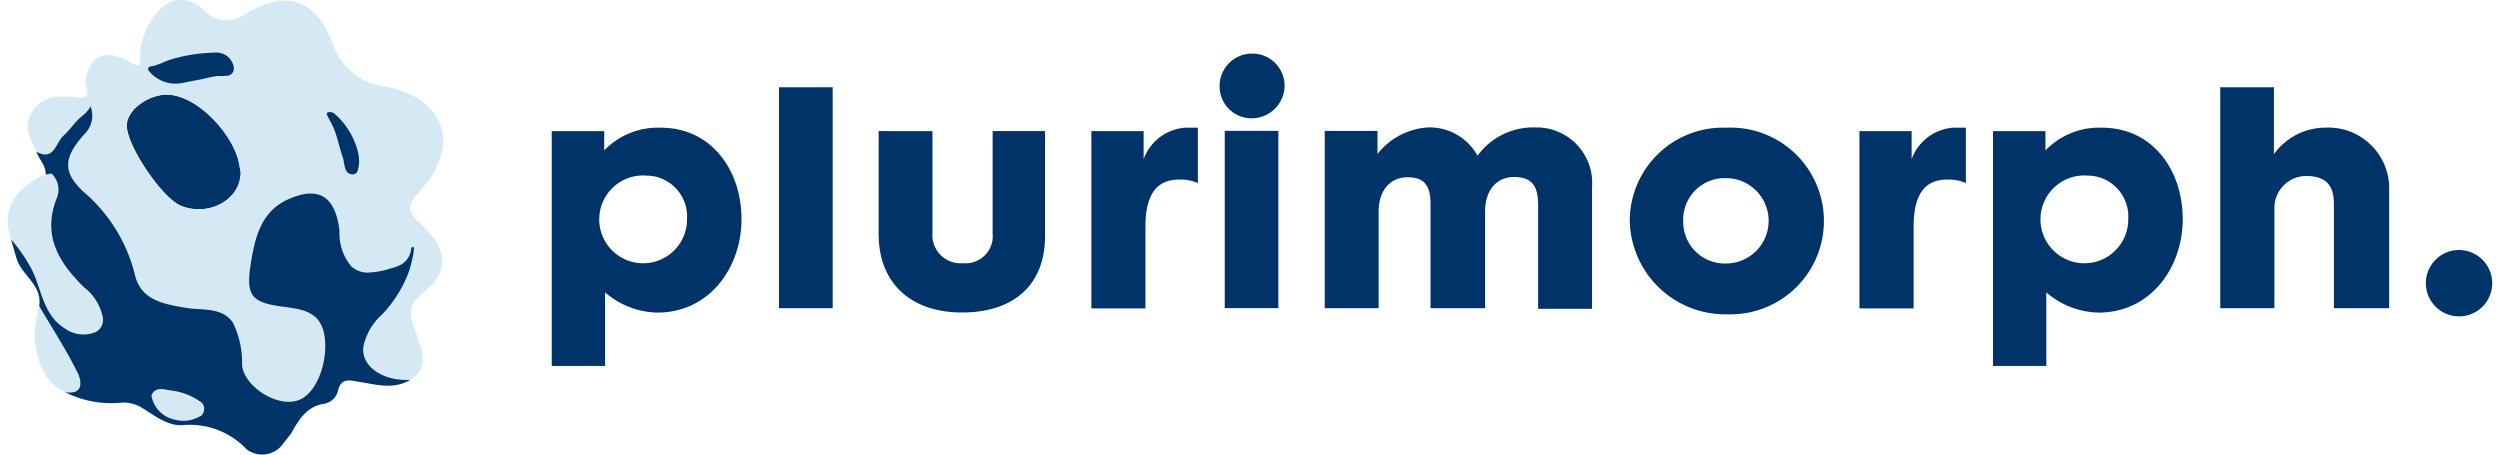
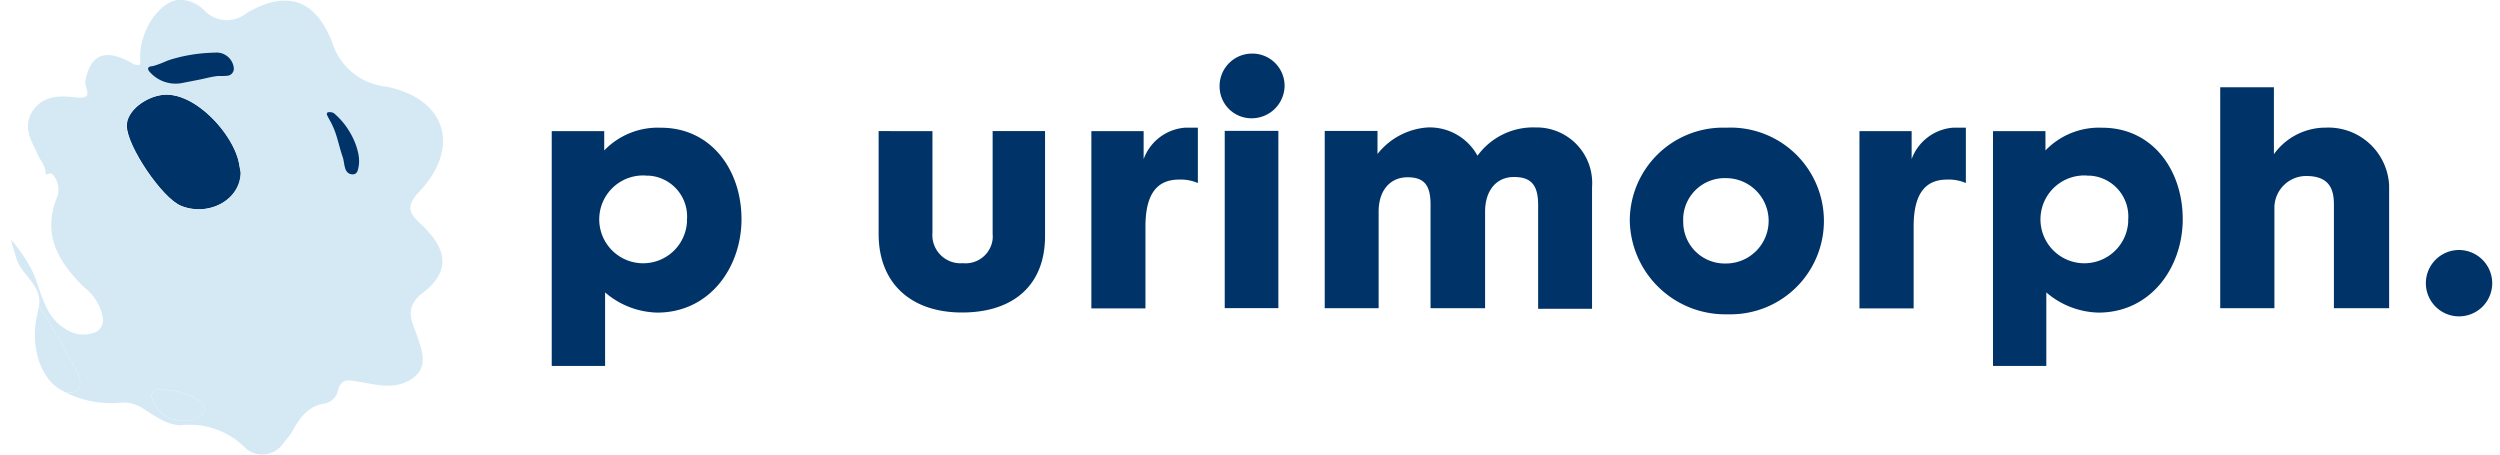
<svg xmlns="http://www.w3.org/2000/svg" viewBox="0 0 550 100">
  <defs>
    <style>.cls-1{fill:#d5e9f5;}.cls-2{fill:#003368;}</style>
  </defs>
  <g id="Characters">
    <g id="Group_37" data-name="Group 37">
      <g id="Group_37-2" data-name="Group 37-2">
-         <path id="Path_696" data-name="Path 696" class="cls-1" d="M10,38.31c.48-.05,1.19-.33,1.4-.12a4.89,4.89,0,0,1,1,5.43c-3.13,8.13.45,14,6,19.47a11,11,0,0,1,4.16,6.59A3,3,0,0,1,21.16,73a7,7,0,0,1-6.94-.78c-4.51-2.84-5-8-6.92-12.3a32.71,32.71,0,0,0-4.87-7.24C0,45.26,4,41.24,10,38.31Z" />
        <path id="Path_697" data-name="Path 697" class="cls-1" d="M8.59,67.32c2.86,4.89,6,9.66,8.47,14.73.89,1.78,1.3,4.91-2.8,4.19a.1.1,0,0,1-.12-.06L14,86.06C9.22,84,6.6,76.71,8.08,69.72,8.26,68.92,8.42,68.12,8.59,67.32Z" />
        <path id="Path_698" data-name="Path 698" class="cls-2" d="M14,86.06l.18.12Z" />
        <path id="Path_699" data-name="Path 699" class="cls-2" d="M53,37.93c-.06,6.2-7.27,9.81-13.21,7.32-4.16-1.74-11.88-13.17-11.88-17.61,0-3.21,4-6.23,7.71-6.74,7.07-1,15.83,8.59,17,15.1C52.78,36.87,52.93,37.75,53,37.93Z" />
        <path id="Path_700" data-name="Path 700" class="cls-1" d="M92.13,42.29c9.38-9.85,6.05-20.68-7.31-23.26A13.89,13.89,0,0,1,73.1,9.35C69.36-.24,63-2.27,54.22,2.9a6.83,6.83,0,0,1-9.12-.45A7.48,7.48,0,0,0,39,0C34.4.8,30.29,7.83,30.89,13.56c0,.24-.14.72-.24.72a2.29,2.29,0,0,1-1.24-.17c-6.1-3.6-9.52-2.35-10.65,3.81-.24,1.29,2.15,4-2,3.52C13.24,21,9.4,20.92,7.1,24.56c-1.94,3.08-.53,6,.94,8.8.5,1.71,2.12,3,2,5,.48-.05,1.19-.33,1.4-.12a4.87,4.87,0,0,1,1,5.43c-3.13,8.13.46,14,6,19.47a11.05,11.05,0,0,1,4.16,6.59A3,3,0,0,1,21.17,73a7.05,7.05,0,0,1-7-.78c-4.5-2.84-5-8-6.92-12.3a32.71,32.71,0,0,0-4.87-7.24c.4,1.37.81,2.73,1.2,4.1,1.07,3.79,5.76,5.88,5,10.55,2.87,4.89,6,9.67,8.48,14.73.88,1.79,1.29,4.91-2.81,4.19a22.56,22.56,0,0,0,12.59,2.31,7.71,7.71,0,0,1,4.24,1.07C34,91.41,37,93.87,40.4,93.51A17.15,17.15,0,0,1,54.22,98.8a5.61,5.61,0,0,0,7.65-.68L64,95.43c1.7-3,3.32-5.92,7.2-6.61a3.73,3.73,0,0,0,3.12-2.73C75,83,76.94,83.66,79,84c3.75.59,7.55,1.78,11.22-.42,4-2.38,2.83-5.81,1.75-9.11-1.14-3.49-3.4-6.59,1-10,5.81-4.46,5.67-9.07.46-14.36C91.11,47.8,88.41,46.19,92.13,42.29ZM50.24,16.67l-.41,0,.41,0Zm-1.62-.06a.59.59,0,0,0-.26,0,.59.59,0,0,1,.26,0Zm-10.7-3.56a27.85,27.85,0,0,0-3.43,1.31,27.85,27.85,0,0,1,3.43-1.31ZM35.58,20.9c7.07-1,15.83,8.6,17,15.1.16.88.31,1.75.34,1.94-.06,6.2-7.27,9.81-13.21,7.32-4.16-1.74-11.88-13.18-11.89-17.61,0-3.22,4-6.23,7.72-6.76Zm8.48,70.65a7.16,7.16,0,0,1-5.66.77A6.46,6.46,0,0,1,33.32,87c.75-1.9,2.49-1.43,4.16-1.1a13.61,13.61,0,0,1,7,2.79,2,2,0,0,1-.35,2.87l0,0Z" />
        <path id="Path_701" data-name="Path 701" class="cls-1" d="M33.32,87c.75-1.9,2.5-1.43,4.16-1.1a13.53,13.53,0,0,1,7,2.79,2,2,0,0,1-.35,2.87l0,0a7.19,7.19,0,0,1-5.67.77A6.47,6.47,0,0,1,33.32,87Z" />
        <path id="Path_702" data-name="Path 702" class="cls-2" d="M79,35.38v.1a6.83,6.83,0,0,1-.17,1.5c-.14.82-.48,1.47-1.41,1.37-1.8-.18-1.56-2.4-2-3.72-.57-1.64-.95-3.33-1.48-5a17.66,17.66,0,0,0-1-2.44c-.31-.65-.72-1.25-1-1.92a.53.53,0,0,1,0-.37c.11-.4,1.27-.2,1.51,0a15.84,15.84,0,0,1,3.4,4,15.29,15.29,0,0,1,2,5A10.05,10.05,0,0,1,79,35.38Z" />
        <path id="Path_703" data-name="Path 703" class="cls-2" d="M48.36,16.72c-.31,0-.62,0-.93.07-1.17.15-2.3.48-3.46.71l-3.79.74a7.55,7.55,0,0,1-7-2.16c-.28-.28-.88-.89-.45-1.28.26-.24.79-.22,1.13-.31.9-.29,1.79-.62,2.65-1s1.84-.62,2.79-.87a34.74,34.74,0,0,1,5.73-.93q1.2-.09,2.4-.12a3.81,3.81,0,0,1,4,3.32,1.57,1.57,0,0,1-1.33,1.77H50C49.43,16.73,48.9,16.72,48.36,16.72Z" />
-         <path id="Path_704" data-name="Path 704" class="cls-2" d="M79.91,76.43a13.08,13.08,0,0,1,4.19-7.29,27.63,27.63,0,0,0,5.47-8.39,19.77,19.77,0,0,0,1-3.21c.13-.62.31-1.22.39-1.84,0-.26.26-1.32-.1-1.4a.31.31,0,0,0-.31.18.78.78,0,0,0-.09.37,4.58,4.58,0,0,1-2.5,3.51,11.08,11.08,0,0,1-2.1.72,17.35,17.35,0,0,1-5.39.89,5.57,5.57,0,0,1-3.2-1.37,11.38,11.38,0,0,1-2.58-7.82c-.89-7.61-4.61-10-11.46-6.85-5.72,2.66-7.07,8.1-8,13.69-1.17,7.3-.19,8.92,7.07,9.86,4.95.62,8.9,1.34,9.24,7.83.26,4.86-1.87,11.15-5.77,12.69-4.57,1.8-12-2.83-12.52-7.64a20,20,0,0,0-2-9.35c-2.42-3.53-6.73-2.67-10.32-3.28-4.69-.8-9.62-1.56-11.14-6.82a35,35,0,0,0-10.6-18c-5.64-4.8-5.42-8.13-.43-13.61a5.58,5.58,0,0,0,1.16-5.89,6.7,6.7,0,0,1-2,2.23c-1.46,1.25-2.54,2.94-4,4.26-1.69,1.56-2,5.59-5.88,3.49.51,1.71,2.13,3,2,5,.48-.05,1.19-.33,1.4-.12a4.89,4.89,0,0,1,1,5.43c-3.13,8.13.45,14,6,19.46a11.08,11.08,0,0,1,4.16,6.6A3,3,0,0,1,21.16,73a7,7,0,0,1-6.94-.77c-4.51-2.84-5-8-6.92-12.3a32.48,32.48,0,0,0-4.87-7.24c.4,1.36.81,2.72,1.2,4.09,1.07,3.79,5.75,5.89,5,10.56,2.86,4.89,6,9.66,8.47,14.73.89,1.78,1.3,4.91-2.8,4.19a22.53,22.53,0,0,0,12.58,2.31,7.69,7.69,0,0,1,4.24,1.07C34,91.4,37,93.86,40.4,93.51A17.11,17.11,0,0,1,54.21,98.8a5.62,5.62,0,0,0,7.66-.68L64,95.43c1.69-3,3.32-5.92,7.2-6.6a3.76,3.76,0,0,0,3.12-2.74C75,83,76.94,83.66,79,84c3.76.59,7.56,1.77,11.23-.43C84.28,83.88,79.55,80.71,79.91,76.43ZM44.07,91.54a7.19,7.19,0,0,1-5.67.77A6.49,6.49,0,0,1,33.32,87c.75-1.9,2.5-1.43,4.16-1.1a13.6,13.6,0,0,1,7,2.78,2.05,2.05,0,0,1-.34,2.88l0,0Z" />
      </g>
      <g id="Group_38" data-name="Group 38">
        <path id="Path_705" data-name="Path 705" class="cls-2" d="M132.93,28.85V33.1a16.35,16.35,0,0,1,12.5-5c11,0,17.7,9.26,17.7,20.11,0,10.6-7,20.56-18.53,20.56a18.16,18.16,0,0,1-11.48-4.44V80.5H121.38V28.85Zm9.2,9.77a9.66,9.66,0,1,0,9,10.29c0-.17,0-.35,0-.52a9,9,0,0,0-8.28-9.74l-.74,0Z" />
-         <path id="Path_706" data-name="Path 706" class="cls-2" d="M171.38,67.81V19.2h11.81V67.8Z" />
        <path id="Path_707" data-name="Path 707" class="cls-2" d="M205.14,28.85V51.18a6.2,6.2,0,0,0,5.66,6.72,6.68,6.68,0,0,0,1,0,6,6,0,0,0,6.58-5.27,6.31,6.31,0,0,0,0-1.15V28.84h11.53V51.93c0,10.85-7,16.82-18.27,16.82s-18.34-6.47-18.34-17.26V28.84Z" />
        <path id="Path_708" data-name="Path 708" class="cls-2" d="M252,49.85v18H240.1v-39h11.5V35a10.55,10.55,0,0,1,9.26-6.92h2.67V40.27a9.45,9.45,0,0,0-4.13-.76C254.82,39.51,252,42.3,252,49.85Z" />
        <path id="Path_709" data-name="Path 709" class="cls-2" d="M275.44,11.79a7.09,7.09,0,0,1,7.17,7v0a7.23,7.23,0,0,1-7.25,7.23h-.05a7,7,0,0,1-7-7,.37.37,0,0,1,0-.11A7.14,7.14,0,0,1,275.44,11.79Zm-6,56v-39h11.8v39Z" />
        <path id="Path_710" data-name="Path 710" class="cls-2" d="M350.25,41.16V67.93H338.39V45.09c0-4.36-1.52-6.15-5.33-6.15s-6.34,2.92-6.34,7.61V67.81h-12V45c0-4.25-1.39-6-5.07-6s-6.35,2.73-6.35,7.55V67.8H291.44v-39h11.61v5.08a15.34,15.34,0,0,1,11-5.84,12,12,0,0,1,11,6.22,15.13,15.13,0,0,1,12.76-6.22A12.21,12.21,0,0,1,350.28,40,11.82,11.82,0,0,1,350.25,41.16Z" />
        <path id="Path_711" data-name="Path 711" class="cls-2" d="M379.82,28.09a20.54,20.54,0,1,1,1,41.06c-.4,0-.8,0-1.21,0a21,21,0,0,1-21.06-20.62,20.51,20.51,0,0,1,20.57-20.45Zm-9.51,20.62a9.13,9.13,0,0,0,9,9.26h.37a9.39,9.39,0,0,0,.06-18.78A9.14,9.14,0,0,0,370.3,48c0,.23,0,.46,0,.7Z" />
        <path id="Path_712" data-name="Path 712" class="cls-2" d="M421,49.85v18H409.08v-39h11.48V35a10.56,10.56,0,0,1,9.27-6.92h2.66V40.27a9.41,9.41,0,0,0-4.12-.76C423.8,39.51,421,42.3,421,49.85Z" />
        <path id="Path_713" data-name="Path 713" class="cls-2" d="M450,28.85V33.1a16.34,16.34,0,0,1,12.5-5c11,0,17.7,9.26,17.7,20.11,0,10.6-7,20.56-18.53,20.56a18.18,18.18,0,0,1-11.48-4.44V80.5H438.46V28.85Zm9.2,9.77a9.66,9.66,0,1,0,9,10.29c0-.17,0-.35,0-.52a9,9,0,0,0-8.28-9.74c-.25,0-.49,0-.74,0Z" />
        <path id="Path_714" data-name="Path 714" class="cls-2" d="M488.45,67.81V19.2h11.81V33.92a14,14,0,0,1,11.35-5.84,13.38,13.38,0,0,1,14,12.72c0,.07,0,.15,0,.22V67.8H513.46V45c0-3.24-.89-6.28-6.09-6.28a7,7,0,0,0-7,6.85V67.81Z" />
-         <path id="Path_715" data-name="Path 715" class="cls-2" d="M548.29,62.29A7.3,7.3,0,1,1,541,55h0A7.33,7.33,0,0,1,548.29,62.29Z" />
+         <path id="Path_715" data-name="Path 715" class="cls-2" d="M548.29,62.29A7.3,7.3,0,1,1,541,55h0A7.33,7.33,0,0,1,548.29,62.29" />
      </g>
    </g>
  </g>
</svg>